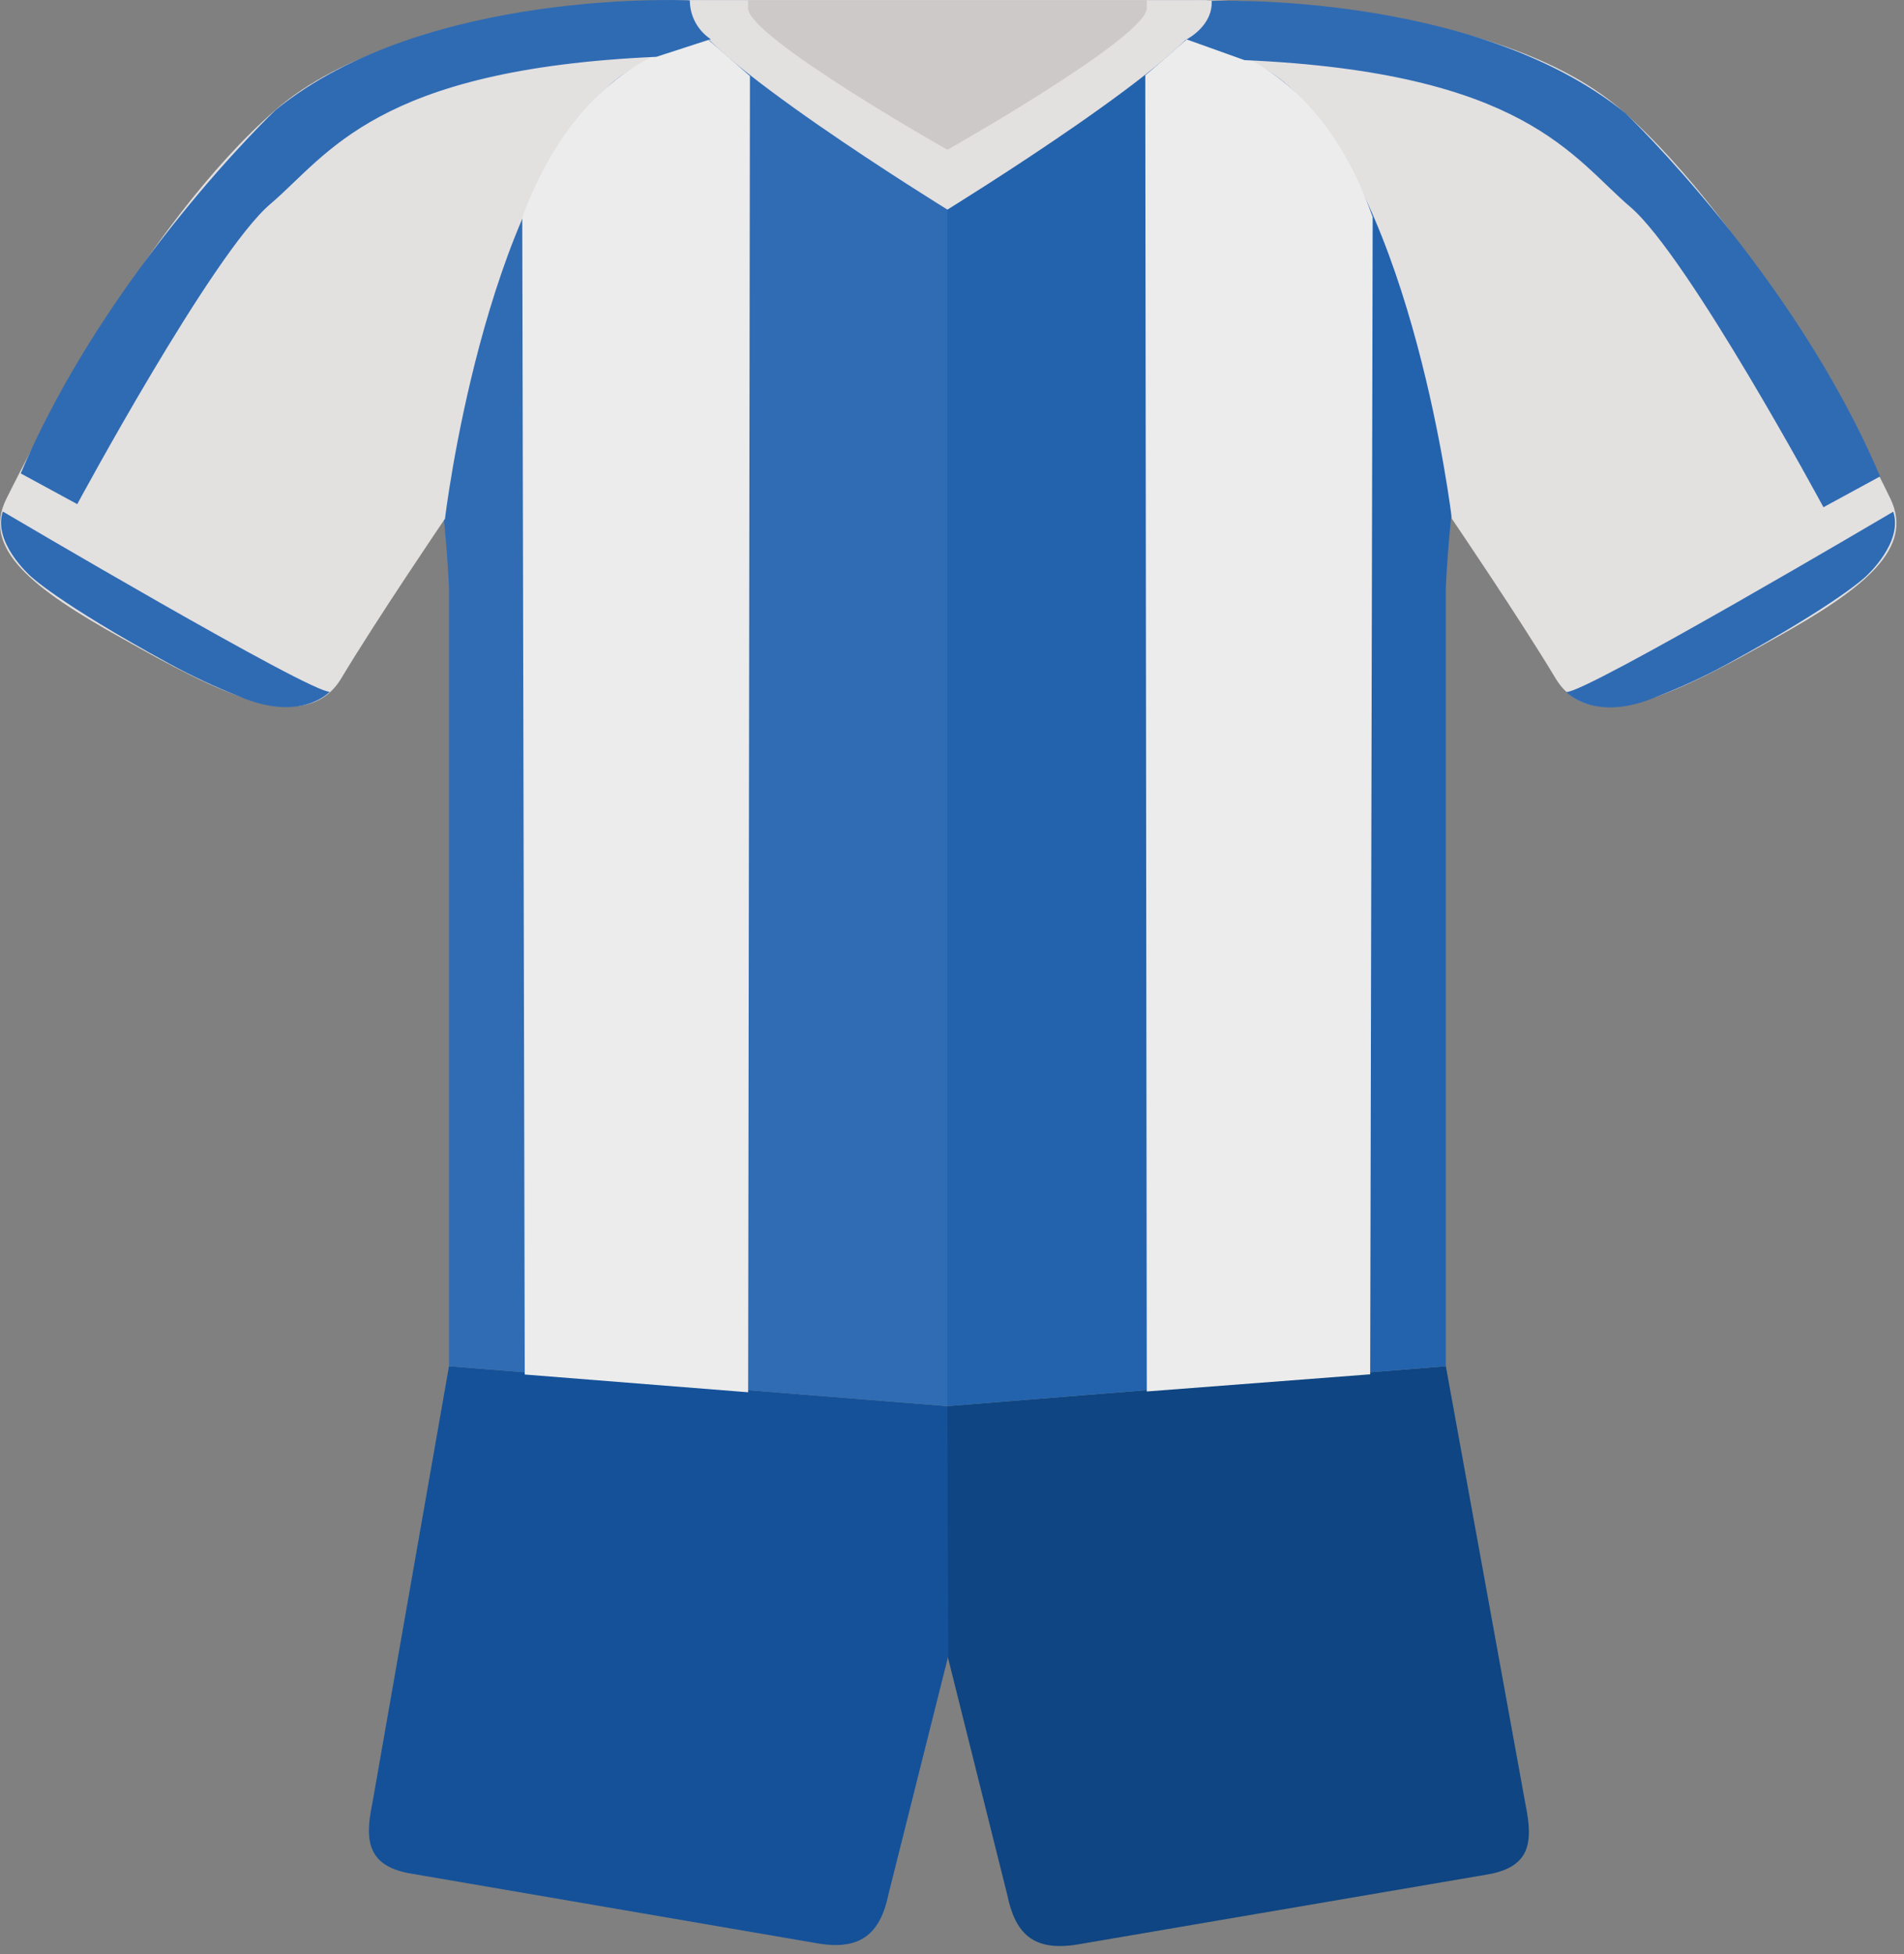
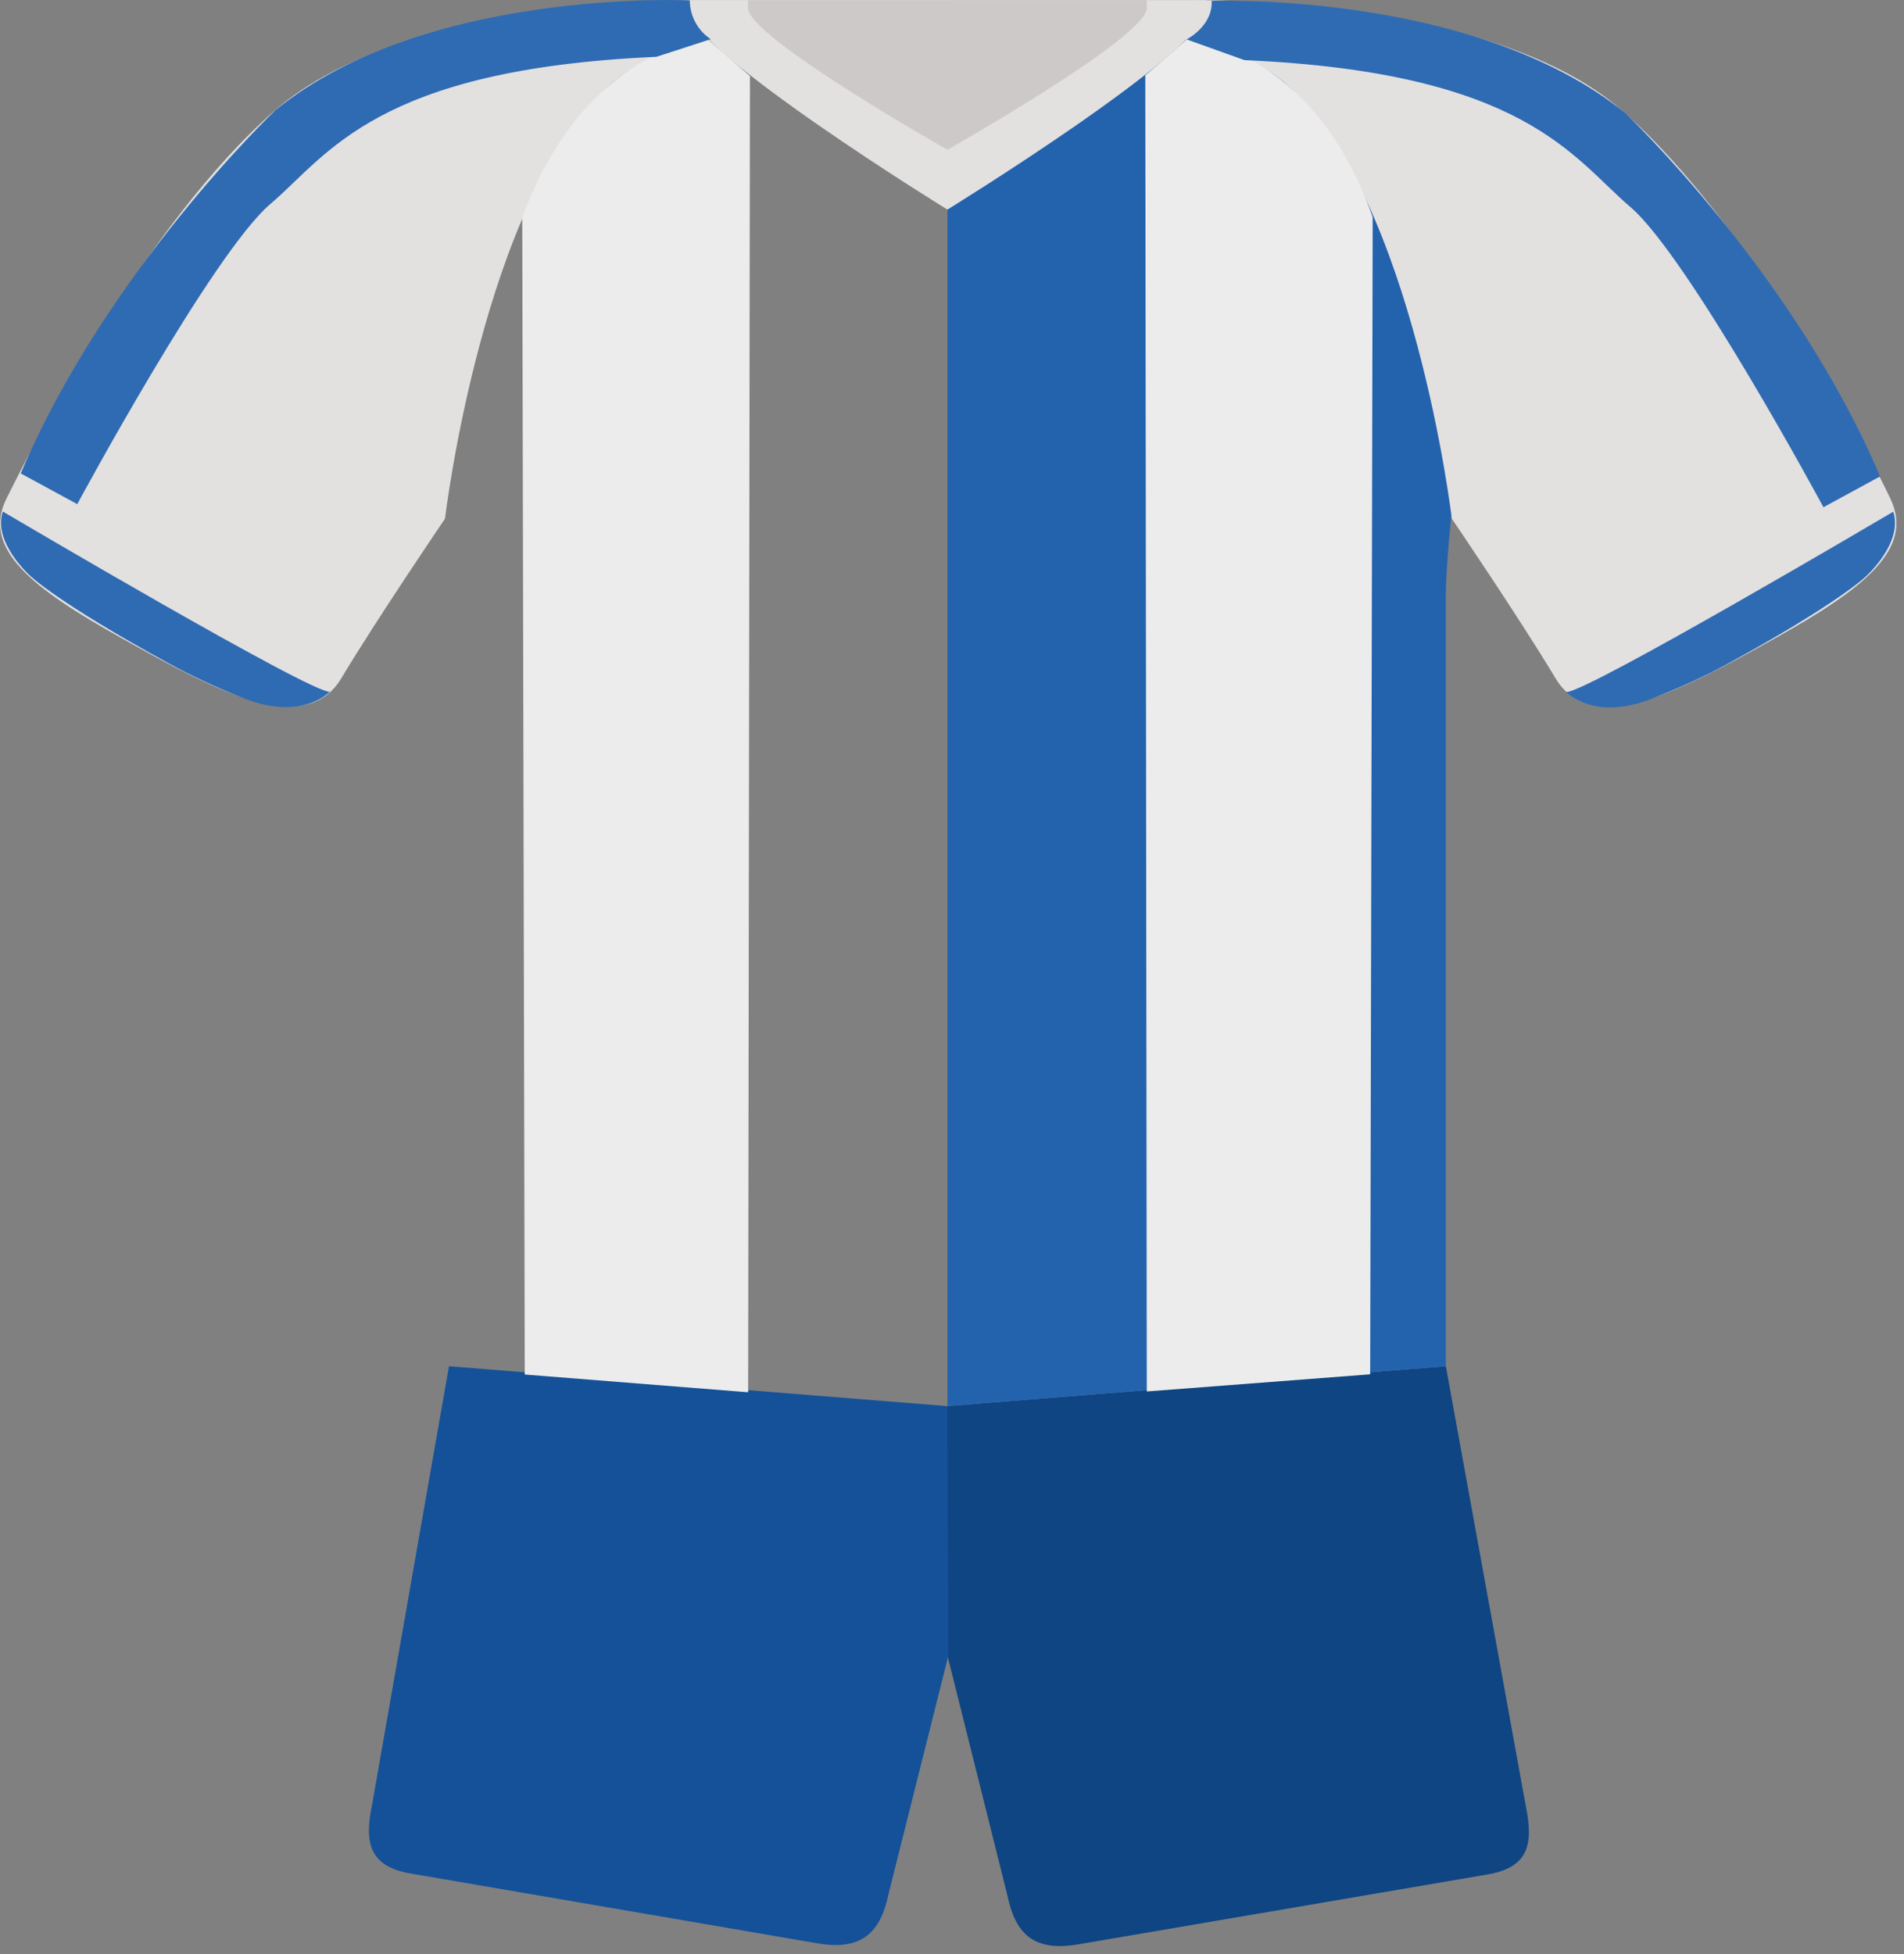
<svg xmlns="http://www.w3.org/2000/svg" width="191" height="196" viewBox="0 0 191 196">
  <rect x="0" y="0" width="191" height="196" fill="#808080" stroke="none" />
  <g fill="none" fill-rule="evenodd">
    <path fill="#0E4582" d="M95.04 141.02l50-4 8 44c.8 3.9.4 6.3-4 7l-41 7c-4.4.7-6.2-1.1-7-5l-6-24v-25z" />
    <path fill="#145199" d="M95.04 141.02l-50-4-7.7 43.9c-.8 3.8-.4 6.3 4 7l40.8 7c4.3.7 6.2-1.1 7-5l6-23.9-.1-25z" />
    <path fill="#2363AD" d="M95.04.02h25c4.3.1 26.4 1.3 41 10.1-14.8 11.7-16 48.9-16 48.9v78l-50 4V.02z" />
-     <path fill="#2F6CB4" d="M95.04.02h-25c-4.3.1-26.4 1.3-41 10.1 14.8 11.7 16 48.9 16 48.9v78l50 4V.02z" />
    <path fill="#E3E0E0" d="M95.24.02h-24.7s-29.7-.5-42.9 11-24.5 34-27 39 2.6 9 11.6 14c9.6 5.4 18.4 10 22 4 3.6-6 10.4-16 10.4-16s3.8-32 16.4-43.4c9.5-8.6 34.1-5.1 34.1-5.1l.1-3.5z" />
    <path fill="#E3E0E0" d="M95.04.02h24.7s29.7-.5 42.9 11 24.6 34 27 39c2.4 5-2.6 9-11.6 14-9.6 5.4-18.4 10-22 4-3.6-6-10.4-16-10.4-16s-3.8-32-16.4-43.4c-9.5-8.6-34.2-5.1-34.2-5.1V.02z" />
    <path fill="#E3E0E0" d="M121.04.02h-52v.9c0 4.1 26 20.1 26 20.1s26-16 26-20.1v-.9z" />
    <path fill="#CEC9C9" d="M115.04.02h-40v.8c0 2.9 20 14.2 20 14.2s20-11.3 20-14.2v-.8z" />
    <path fill="#ECECEC" d="M71.04 3.98s-12.2.47-18.65 17.82l.25 116.05 22.41 1.78.18-132s-2.06-1.82-4.19-3.65zM119.05 3.95s12.55.48 18.65 17.82l-.25 116.06-22.41 1.72-.15-132s2.06-1.72 4.16-3.6z" />
    <path fill="#2F6BB3" d="M.28 51.3s31 18.3 32.8 18.07c0 0-2.87 3.17-9.16.44-2.37-.937-4.682-2.02-6.92-3.24-11.36-6.21-14-8.85-14-8.85S-.75 54.38.28 51.3zM189.92 51.32s-31 18.3-32.8 18.08c0 0 2.88 3.17 9.17.43 2.371-.921 4.682-1.99 6.92-3.2 11.36-6.21 14-8.85 14-8.85s3.74-3.37 2.71-6.46zM69.2.04s-26.49-1.28-41.56 11c0 0-16.93 16.08-25.56 36.44l5.67 3.08s13.57-25.17 19.37-30.1c5.8-4.93 10.56-13.52 38.72-14.76l5.46-1.77c-1.307-.864-2.095-2.324-2.1-3.89zM121.55.09s26.41-1 41.49 11.25c0 0 16.92 16.08 25.56 36.44l-5.68 3.09s-13.57-25.17-19.37-30.11c-5.8-4.94-10.56-13.5-38.71-14.73l-5.81-2.08s2.64-1.32 2.52-3.86z" />
  </g>
</svg>